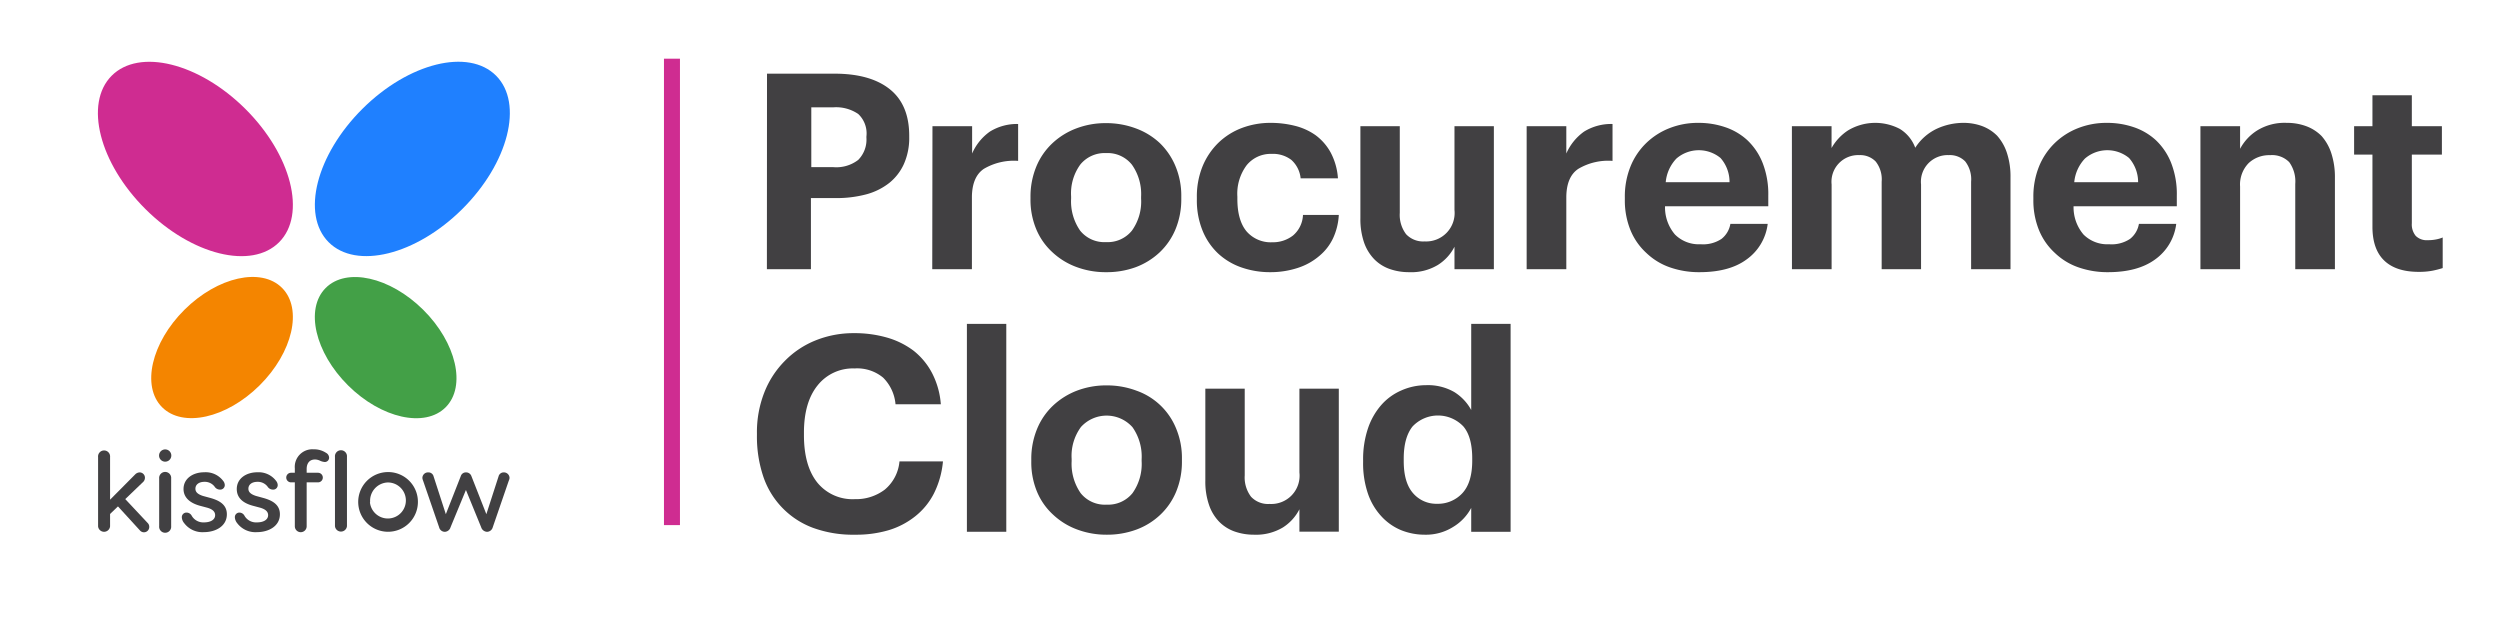
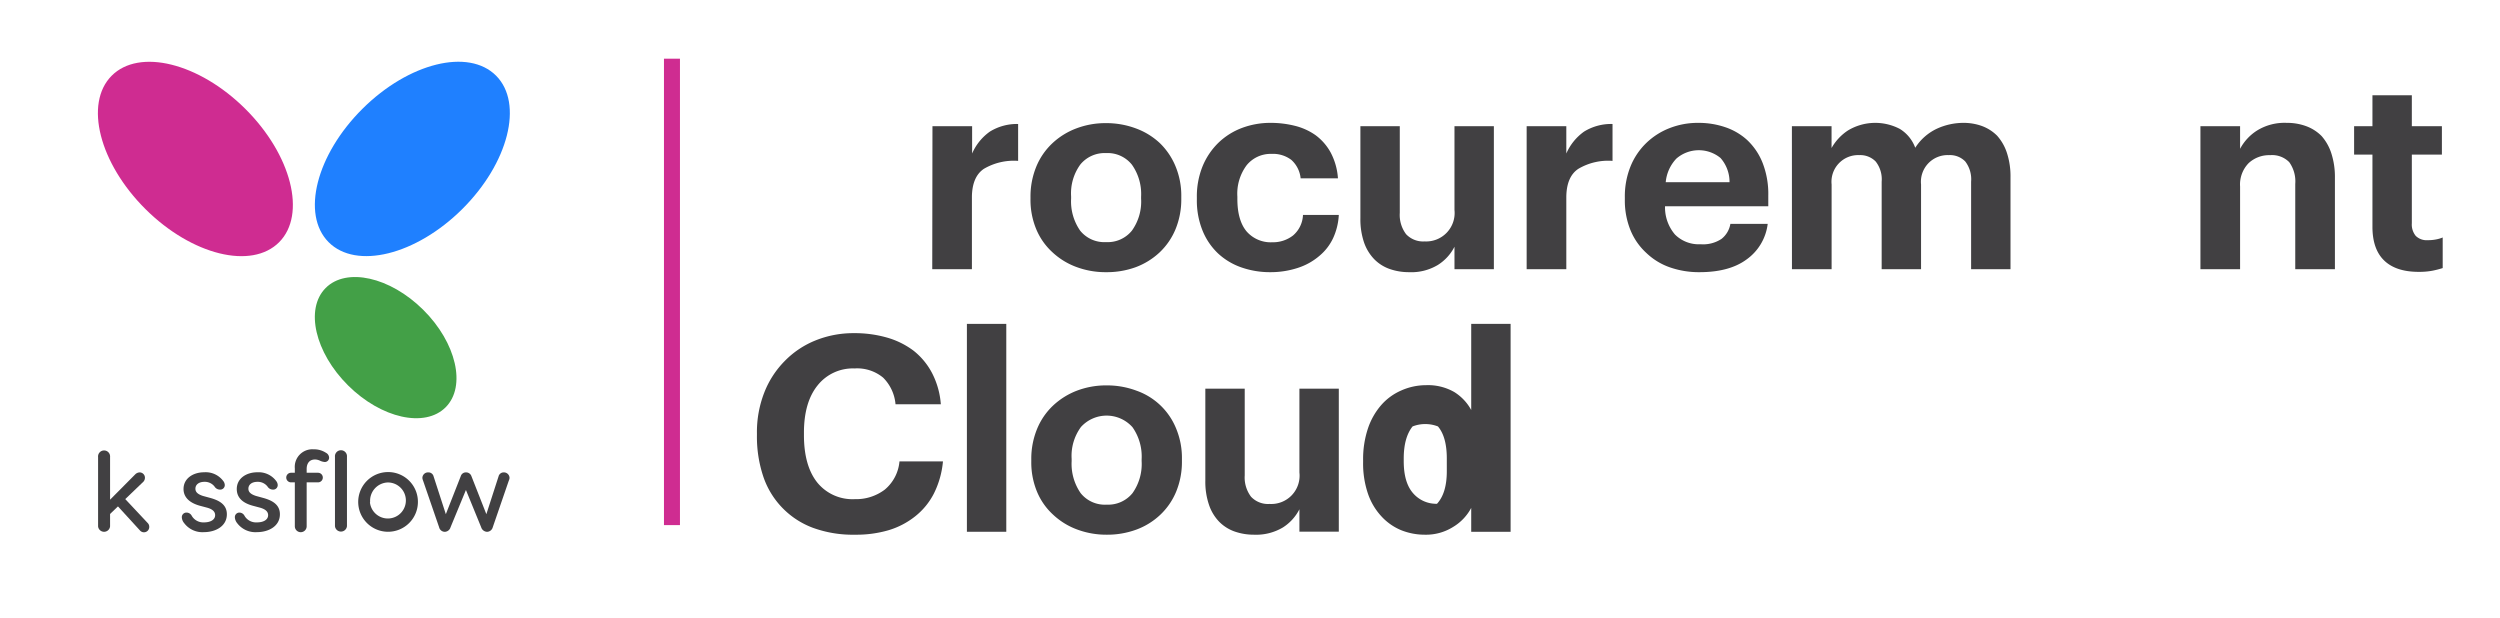
<svg xmlns="http://www.w3.org/2000/svg" id="Layer_1" data-name="Layer 1" viewBox="0 0 469 116">
  <defs>
    <style>.cls-1{fill:none;stroke:#cf2c91;stroke-miterlimit:10;stroke-width:3px;}.cls-2{fill:#414042;}.cls-3{fill:#1f80ff;}.cls-4{fill:#43a047;}.cls-5{fill:#cf2c91;}.cls-6{fill:#f48500;}</style>
  </defs>
  <line class="cls-1" x1="126.06" y1="11.01" x2="126.06" y2="98.51" />
-   <path class="cls-2" d="M143.89,13.82h12.67q6.72,0,10.37,2.92t3.64,8.77v.21a12,12,0,0,1-1,5.05,9.63,9.63,0,0,1-2.77,3.57,12,12,0,0,1-4.33,2.13,21.59,21.59,0,0,1-5.67.69h-4.67V50.5h-8.26Zm12.47,17.54A6.74,6.74,0,0,0,161,30a5.41,5.41,0,0,0,1.54-4.18v-.21A5,5,0,0,0,161,21.38a7.39,7.39,0,0,0-4.59-1.25h-4.21V31.36Z" />
  <path class="cls-2" d="M174.93,23.67h7.44V28.8a9.83,9.83,0,0,1,3.33-4.11A9.65,9.65,0,0,1,191,23.26v6.92a11.1,11.1,0,0,0-6.42,1.49c-1.5,1-2.25,2.82-2.25,5.39V50.5h-7.44Z" />
  <path class="cls-2" d="M207.45,51.06a15.59,15.59,0,0,1-5.59-1,13.33,13.33,0,0,1-4.46-2.77,12.2,12.2,0,0,1-3-4.29,14.33,14.33,0,0,1-1.08-5.67V37a14.76,14.76,0,0,1,1.08-5.72,12.56,12.56,0,0,1,3-4.38,13.49,13.49,0,0,1,4.49-2.8,15.36,15.36,0,0,1,5.61-1,15.84,15.84,0,0,1,5.62,1,13.2,13.2,0,0,1,4.49,2.77,12.92,12.92,0,0,1,2.92,4.33,14.33,14.33,0,0,1,1.08,5.67v.41A14.7,14.7,0,0,1,220.53,43a12.64,12.64,0,0,1-3,4.36,13.36,13.36,0,0,1-4.49,2.77A15.84,15.84,0,0,1,207.45,51.06Zm.05-5.64a5.83,5.83,0,0,0,4.85-2.16,9.34,9.34,0,0,0,1.72-6V36.9a9.51,9.51,0,0,0-1.72-6,5.82,5.82,0,0,0-4.85-2.18,5.89,5.89,0,0,0-4.82,2.13,9.2,9.2,0,0,0-1.74,6v.41a9.63,9.63,0,0,0,1.69,6A5.81,5.81,0,0,0,207.5,45.42Z" />
  <path class="cls-2" d="M238.33,51.06a16.2,16.2,0,0,1-5.46-.9,12.42,12.42,0,0,1-4.39-2.64,12.21,12.21,0,0,1-2.89-4.28,15,15,0,0,1-1.06-5.82V37a15,15,0,0,1,1.08-5.82,13.15,13.15,0,0,1,3-4.43A12.89,12.89,0,0,1,233,24a15.16,15.16,0,0,1,5.39-.95,18.56,18.56,0,0,1,4.48.54,11.51,11.51,0,0,1,3.93,1.77,10,10,0,0,1,2.82,3.23A12.07,12.07,0,0,1,251,33.46h-7A5.37,5.37,0,0,0,242.26,30a5.68,5.68,0,0,0-3.72-1.13A5.79,5.79,0,0,0,233.87,31a8.94,8.94,0,0,0-1.74,5.91v.41q0,4,1.72,6.08a6,6,0,0,0,4.84,2.05,6.13,6.13,0,0,0,3.88-1.27,5.34,5.34,0,0,0,1.87-3.86h6.72a11.86,11.86,0,0,1-1.08,4.38A9.65,9.65,0,0,1,247.52,48a11.73,11.73,0,0,1-4,2.24A16.34,16.34,0,0,1,238.33,51.06Z" />
  <path class="cls-2" d="M264.34,51.06a10.8,10.8,0,0,1-3.61-.59,7.56,7.56,0,0,1-2.9-1.82,8.53,8.53,0,0,1-1.93-3.15,13.5,13.5,0,0,1-.69-4.54V23.67h7.39V39.93a6,6,0,0,0,1.18,4,4.38,4.38,0,0,0,3.49,1.36,5.34,5.34,0,0,0,5.59-5.9V23.67h7.39V50.5h-7.39V46.29a8.67,8.67,0,0,1-3.11,3.41A9.66,9.66,0,0,1,264.34,51.06Z" />
  <path class="cls-2" d="M286.4,23.67h7.44V28.8a9.9,9.9,0,0,1,3.33-4.11,9.65,9.65,0,0,1,5.34-1.43v6.92a11,11,0,0,0-6.41,1.49c-1.51,1-2.26,2.82-2.26,5.39V50.5H286.4Z" />
  <path class="cls-2" d="M318.82,51.06a16.51,16.51,0,0,1-5.59-.92,12.14,12.14,0,0,1-4.41-2.72,11.85,11.85,0,0,1-2.95-4.26,14.76,14.76,0,0,1-1.05-5.74V37a15,15,0,0,1,1.05-5.74,12.81,12.81,0,0,1,2.95-4.41,13.11,13.11,0,0,1,4.36-2.8,14.5,14.5,0,0,1,5.44-1,15.45,15.45,0,0,1,5,.8,11.58,11.58,0,0,1,4.16,2.43,11.89,11.89,0,0,1,2.87,4.24,16,16,0,0,1,1.08,6.18v2H312.36A7.82,7.82,0,0,0,314.23,44a6.31,6.31,0,0,0,4.8,1.82,6.24,6.24,0,0,0,3.92-1A4.54,4.54,0,0,0,324.62,42h7a9.6,9.6,0,0,1-4,6.7C325.46,50.28,322.52,51.06,318.82,51.06Zm5.64-16.88a6.78,6.78,0,0,0-1.69-4.54,6.42,6.42,0,0,0-8.28.11,7.38,7.38,0,0,0-2,4.43Z" />
  <path class="cls-2" d="M336.16,23.67h7.44v4.1a9.52,9.52,0,0,1,3.1-3.31,9.93,9.93,0,0,1,9.7-.28,6.94,6.94,0,0,1,2.9,3.54,9.72,9.72,0,0,1,4.05-3.57,11.94,11.94,0,0,1,5-1.1,10.1,10.1,0,0,1,3.46.59,7.89,7.89,0,0,1,2.85,1.82,9.05,9.05,0,0,1,1.84,3.23,14.16,14.16,0,0,1,.67,4.62V50.5h-7.39V34.09a5.48,5.48,0,0,0-1.1-3.8,4,4,0,0,0-3.1-1.19,5,5,0,0,0-5.19,5.51V50.5H353V34.09a5.38,5.38,0,0,0-1.13-3.8,4.05,4.05,0,0,0-3.08-1.19,5,5,0,0,0-5.18,5.51V50.5h-7.44Z" />
-   <path class="cls-2" d="M395.46,51.06a16.51,16.51,0,0,1-5.59-.92,12.14,12.14,0,0,1-4.41-2.72,11.85,11.85,0,0,1-2.95-4.26,14.76,14.76,0,0,1-1.05-5.74V37a15,15,0,0,1,1.05-5.74,12.81,12.81,0,0,1,2.95-4.41,13.11,13.11,0,0,1,4.36-2.8,14.54,14.54,0,0,1,5.44-1,15.45,15.45,0,0,1,5,.8,11.58,11.58,0,0,1,4.16,2.43,11.89,11.89,0,0,1,2.87,4.24,16,16,0,0,1,1.08,6.18v2H389A7.88,7.88,0,0,0,390.87,44a6.31,6.31,0,0,0,4.8,1.82,6.24,6.24,0,0,0,3.92-1A4.54,4.54,0,0,0,401.26,42h7a9.6,9.6,0,0,1-4,6.7Q401,51.06,395.46,51.06Zm5.65-16.88a6.83,6.83,0,0,0-1.7-4.54,6.42,6.42,0,0,0-8.28.11,7.43,7.43,0,0,0-2,4.43Z" />
  <path class="cls-2" d="M412.8,23.67h7.44v4.25a9.15,9.15,0,0,1,3.18-3.43A9.78,9.78,0,0,1,429,23.05a10.3,10.3,0,0,1,3.64.62,7.94,7.94,0,0,1,2.88,1.84,9.11,9.11,0,0,1,1.84,3.26,14.42,14.42,0,0,1,.67,4.64V50.5h-7.44v-16a6.17,6.17,0,0,0-1.13-4.08,4.5,4.5,0,0,0-3.59-1.31,5.66,5.66,0,0,0-4,1.47A5.72,5.72,0,0,0,420.24,35V50.5H412.8Z" />
  <path class="cls-2" d="M453.74,51c-2.84,0-5-.71-6.47-2.13s-2.2-3.53-2.2-6.34V29h-3.44V23.67h3.44v-5.8h7.39v5.8h5.64V29h-5.64V41.88a3.35,3.35,0,0,0,.74,2.38,2.92,2.92,0,0,0,2.23.8,7.87,7.87,0,0,0,1.51-.13,6,6,0,0,0,1.31-.38v5.74a17.66,17.66,0,0,1-1.9.49A13.4,13.4,0,0,1,453.74,51Z" />
  <path class="cls-2" d="M160.41,100.31A21.85,21.85,0,0,1,152.46,99a15.54,15.54,0,0,1-9.28-9.64,23.53,23.53,0,0,1-1.18-7.7v-.41a20.36,20.36,0,0,1,1.38-7.61,17.38,17.38,0,0,1,3.85-5.93A16.84,16.84,0,0,1,153,63.86a19,19,0,0,1,7.24-1.36,21.94,21.94,0,0,1,6.13.82,15.27,15.27,0,0,1,5,2.46,13.06,13.06,0,0,1,3.46,4.16,15.15,15.15,0,0,1,1.67,5.9H168a8,8,0,0,0-2.33-5,7.64,7.64,0,0,0-5.36-1.72,8.44,8.44,0,0,0-6.93,3.18q-2.57,3.18-2.56,8.92v.41q0,5.74,2.49,8.88a8.5,8.5,0,0,0,7.05,3.13A8.9,8.9,0,0,0,166,91.84a7.76,7.76,0,0,0,2.74-5.28h8.16a16.84,16.84,0,0,1-1.69,6,13,13,0,0,1-3.49,4.28,14.87,14.87,0,0,1-5,2.62A21.53,21.53,0,0,1,160.41,100.31Z" />
  <path class="cls-2" d="M181.39,60.76h7.39v39h-7.39Z" />
  <path class="cls-2" d="M207.61,100.31a15.65,15.65,0,0,1-5.6-1,13.27,13.27,0,0,1-4.46-2.77,12.14,12.14,0,0,1-3-4.28,14.33,14.33,0,0,1-1.08-5.67V86.2a14.76,14.76,0,0,1,1.08-5.72,12.58,12.58,0,0,1,3-4.39A13.73,13.73,0,0,1,202,73.3a15.41,15.41,0,0,1,5.62-1,15.74,15.74,0,0,1,5.61,1,12.48,12.48,0,0,1,7.42,7.11,14.33,14.33,0,0,1,1.08,5.67v.41a14.65,14.65,0,0,1-1.08,5.74,12.57,12.57,0,0,1-3,4.36,13.11,13.11,0,0,1-4.49,2.77A15.78,15.78,0,0,1,207.61,100.31Zm0-5.64a5.86,5.86,0,0,0,4.85-2.16,9.44,9.44,0,0,0,1.71-6v-.36a9.55,9.55,0,0,0-1.71-6,6.5,6.5,0,0,0-9.67-.05,9.15,9.15,0,0,0-1.75,6v.41a9.64,9.64,0,0,0,1.69,6A5.81,5.81,0,0,0,207.66,94.67Z" />
  <path class="cls-2" d="M235.26,100.31a10.86,10.86,0,0,1-3.62-.59,7.64,7.64,0,0,1-2.9-1.82,8.43,8.43,0,0,1-1.92-3.16,13.41,13.41,0,0,1-.7-4.54V72.91h7.39V89.18a6,6,0,0,0,1.18,4,4.36,4.36,0,0,0,3.49,1.36,5.31,5.31,0,0,0,5.59-5.9V72.91h7.39V99.74h-7.39v-4.2a8.71,8.71,0,0,1-3.1,3.41A9.79,9.79,0,0,1,235.26,100.31Z" />
-   <path class="cls-2" d="M267.37,100.31a11.88,11.88,0,0,1-4.57-.87,10.44,10.44,0,0,1-3.69-2.62,11.91,11.91,0,0,1-2.49-4.23,17.59,17.59,0,0,1-.9-5.88V86.3a18.14,18.14,0,0,1,.9-5.9A12.94,12.94,0,0,1,259.11,76a10.63,10.63,0,0,1,3.75-2.74,11.45,11.45,0,0,1,4.66-1,9.89,9.89,0,0,1,5.29,1.28A9.08,9.08,0,0,1,276,76.92V60.76h7.39v39H276V95.28a9.13,9.13,0,0,1-3.34,3.54A9.55,9.55,0,0,1,267.37,100.31Zm2.21-5.8a6.24,6.24,0,0,0,4.77-2q1.84-2,1.84-6.1V86c0-2.68-.55-4.69-1.66-6A6.56,6.56,0,0,0,265,80q-1.67,2.09-1.66,6.09v.42q0,4,1.74,6A5.74,5.74,0,0,0,269.58,94.51Z" />
+   <path class="cls-2" d="M267.37,100.31a11.88,11.88,0,0,1-4.57-.87,10.44,10.44,0,0,1-3.69-2.62,11.91,11.91,0,0,1-2.49-4.23,17.59,17.59,0,0,1-.9-5.88V86.3a18.14,18.14,0,0,1,.9-5.9A12.94,12.94,0,0,1,259.11,76a10.63,10.63,0,0,1,3.75-2.74,11.45,11.45,0,0,1,4.66-1,9.89,9.89,0,0,1,5.29,1.28A9.08,9.08,0,0,1,276,76.92V60.76h7.39v39H276V95.28a9.13,9.13,0,0,1-3.34,3.54A9.55,9.55,0,0,1,267.37,100.31Zm2.21-5.8q1.84-2,1.84-6.1V86c0-2.68-.55-4.69-1.66-6A6.56,6.56,0,0,0,265,80q-1.67,2.09-1.66,6.09v.42q0,4,1.74,6A5.74,5.74,0,0,0,269.58,94.51Z" />
  <ellipse class="cls-3" cx="77.36" cy="29.82" rx="22.15" ry="13.27" transform="translate(1.46 63.18) rotate(-44.81)" />
  <ellipse class="cls-4" cx="72.35" cy="65.21" rx="10" ry="15.87" transform="translate(-24.9 70.62) rotate(-45.21)" />
  <ellipse class="cls-5" cx="36.65" cy="29.82" rx="13.27" ry="22.15" transform="translate(-10.33 34.81) rotate(-45.19)" />
-   <ellipse class="cls-6" cx="41.66" cy="65.21" rx="15.87" ry="10" transform="translate(-33.85 48.27) rotate(-44.79)" />
  <path class="cls-2" d="M28,98.86a1,1,0,0,1-1,1,1,1,0,0,1-.7-.3L22.13,95l-1.48,1.42v2.32a1.13,1.13,0,0,1-2.25,0v-13a1.13,1.13,0,1,1,2.25,0v8l4.77-4.8a1.25,1.25,0,0,1,.77-.32,1,1,0,0,1,1,1,1.11,1.11,0,0,1-.27.73l-3.42,3.28,4.22,4.5A1,1,0,0,1,28,98.86Z" />
-   <path class="cls-2" d="M29.84,85.48A1.15,1.15,0,1,1,31,86.61,1.15,1.15,0,0,1,29.84,85.48Zm2.27,4.29v8.94a1.13,1.13,0,1,1-2.25,0V89.77a1.13,1.13,0,1,1,2.25,0Z" />
  <path class="cls-2" d="M41.87,90.22a1.3,1.3,0,0,1,.3.78.85.85,0,0,1-.92.85,1.2,1.2,0,0,1-1-.57,2.3,2.3,0,0,0-1.89-.89c-1.06,0-1.7.53-1.7,1.29,0,.53.3,1,1.42,1.36l1.32.36c1.8.49,3.16,1.3,3.16,3.08,0,2.23-2.1,3.35-4.31,3.35a4.27,4.27,0,0,1-3.69-1.68,1.85,1.85,0,0,1-.45-1.08.86.86,0,0,1,.87-.91,1.11,1.11,0,0,1,1,.62A2.5,2.5,0,0,0,38.28,98c1.23,0,2.08-.51,2.08-1.35,0-.64-.44-1.11-1.5-1.41l-1.43-.38c-2-.57-3-1.67-3-3.12,0-2,1.81-3.14,3.87-3.14A4.1,4.1,0,0,1,41.87,90.22Z" />
  <path class="cls-2" d="M51.8,90.22a1.3,1.3,0,0,1,.3.78.84.84,0,0,1-.91.85,1.2,1.2,0,0,1-1-.57,2.29,2.29,0,0,0-1.89-.89c-1.06,0-1.7.53-1.7,1.29,0,.53.3,1,1.43,1.36l1.31.36c1.81.49,3.17,1.3,3.17,3.08,0,2.23-2.11,3.35-4.31,3.35a4.28,4.28,0,0,1-3.7-1.68,1.92,1.92,0,0,1-.44-1.08.85.85,0,0,1,.87-.91,1.1,1.1,0,0,1,.95.62A2.51,2.51,0,0,0,48.22,98c1.23,0,2.08-.51,2.08-1.35,0-.64-.45-1.11-1.51-1.41l-1.42-.38c-2.06-.57-2.95-1.67-2.95-3.12,0-2,1.8-3.14,3.86-3.14A4.1,4.1,0,0,1,51.8,90.22Z" />
  <path class="cls-2" d="M61.74,85.84a.8.8,0,0,1-.83.83,2.6,2.6,0,0,1-.81-.21,2.26,2.26,0,0,0-1-.26c-1.18,0-1.57.9-1.57,1.77v.72h2.13a.9.9,0,1,1,0,1.8H57.53v8.24a1.11,1.11,0,1,1-2.22,0V90.49H54.6a.9.9,0,1,1,0-1.8h.71v-.81a3.3,3.3,0,0,1,3.52-3.59,4.07,4.07,0,0,1,2.33.66A1.06,1.06,0,0,1,61.74,85.84Zm3.35-.14v13a1.13,1.13,0,0,1-2.25,0v-13a1.13,1.13,0,1,1,2.25,0Z" />
  <path class="cls-2" d="M78.4,94.23a5.6,5.6,0,1,1-5.61-5.67A5.58,5.58,0,0,1,78.4,94.23Zm-9,0a3.38,3.38,0,1,0,3.35-3.72A3.44,3.44,0,0,0,69.44,94.23Z" />
  <path class="cls-2" d="M95.59,89.69a1.61,1.61,0,0,1-.15.51l-3,8.72a1.14,1.14,0,0,1-1.06.85,1.21,1.21,0,0,1-1.11-.85l-2.86-7-2.89,7a1.17,1.17,0,0,1-1.08.85,1.11,1.11,0,0,1-1.06-.85l-3-8.72a1.87,1.87,0,0,1-.14-.51,1.05,1.05,0,0,1,1.06-1.07,1,1,0,0,1,1,.62l2.34,7.22,2.8-7.13a1,1,0,0,1,1-.71,1.05,1.05,0,0,1,1,.71l2.8,7.13,2.33-7.22a1,1,0,0,1,1-.62A1.06,1.06,0,0,1,95.59,89.69Z" />
</svg>